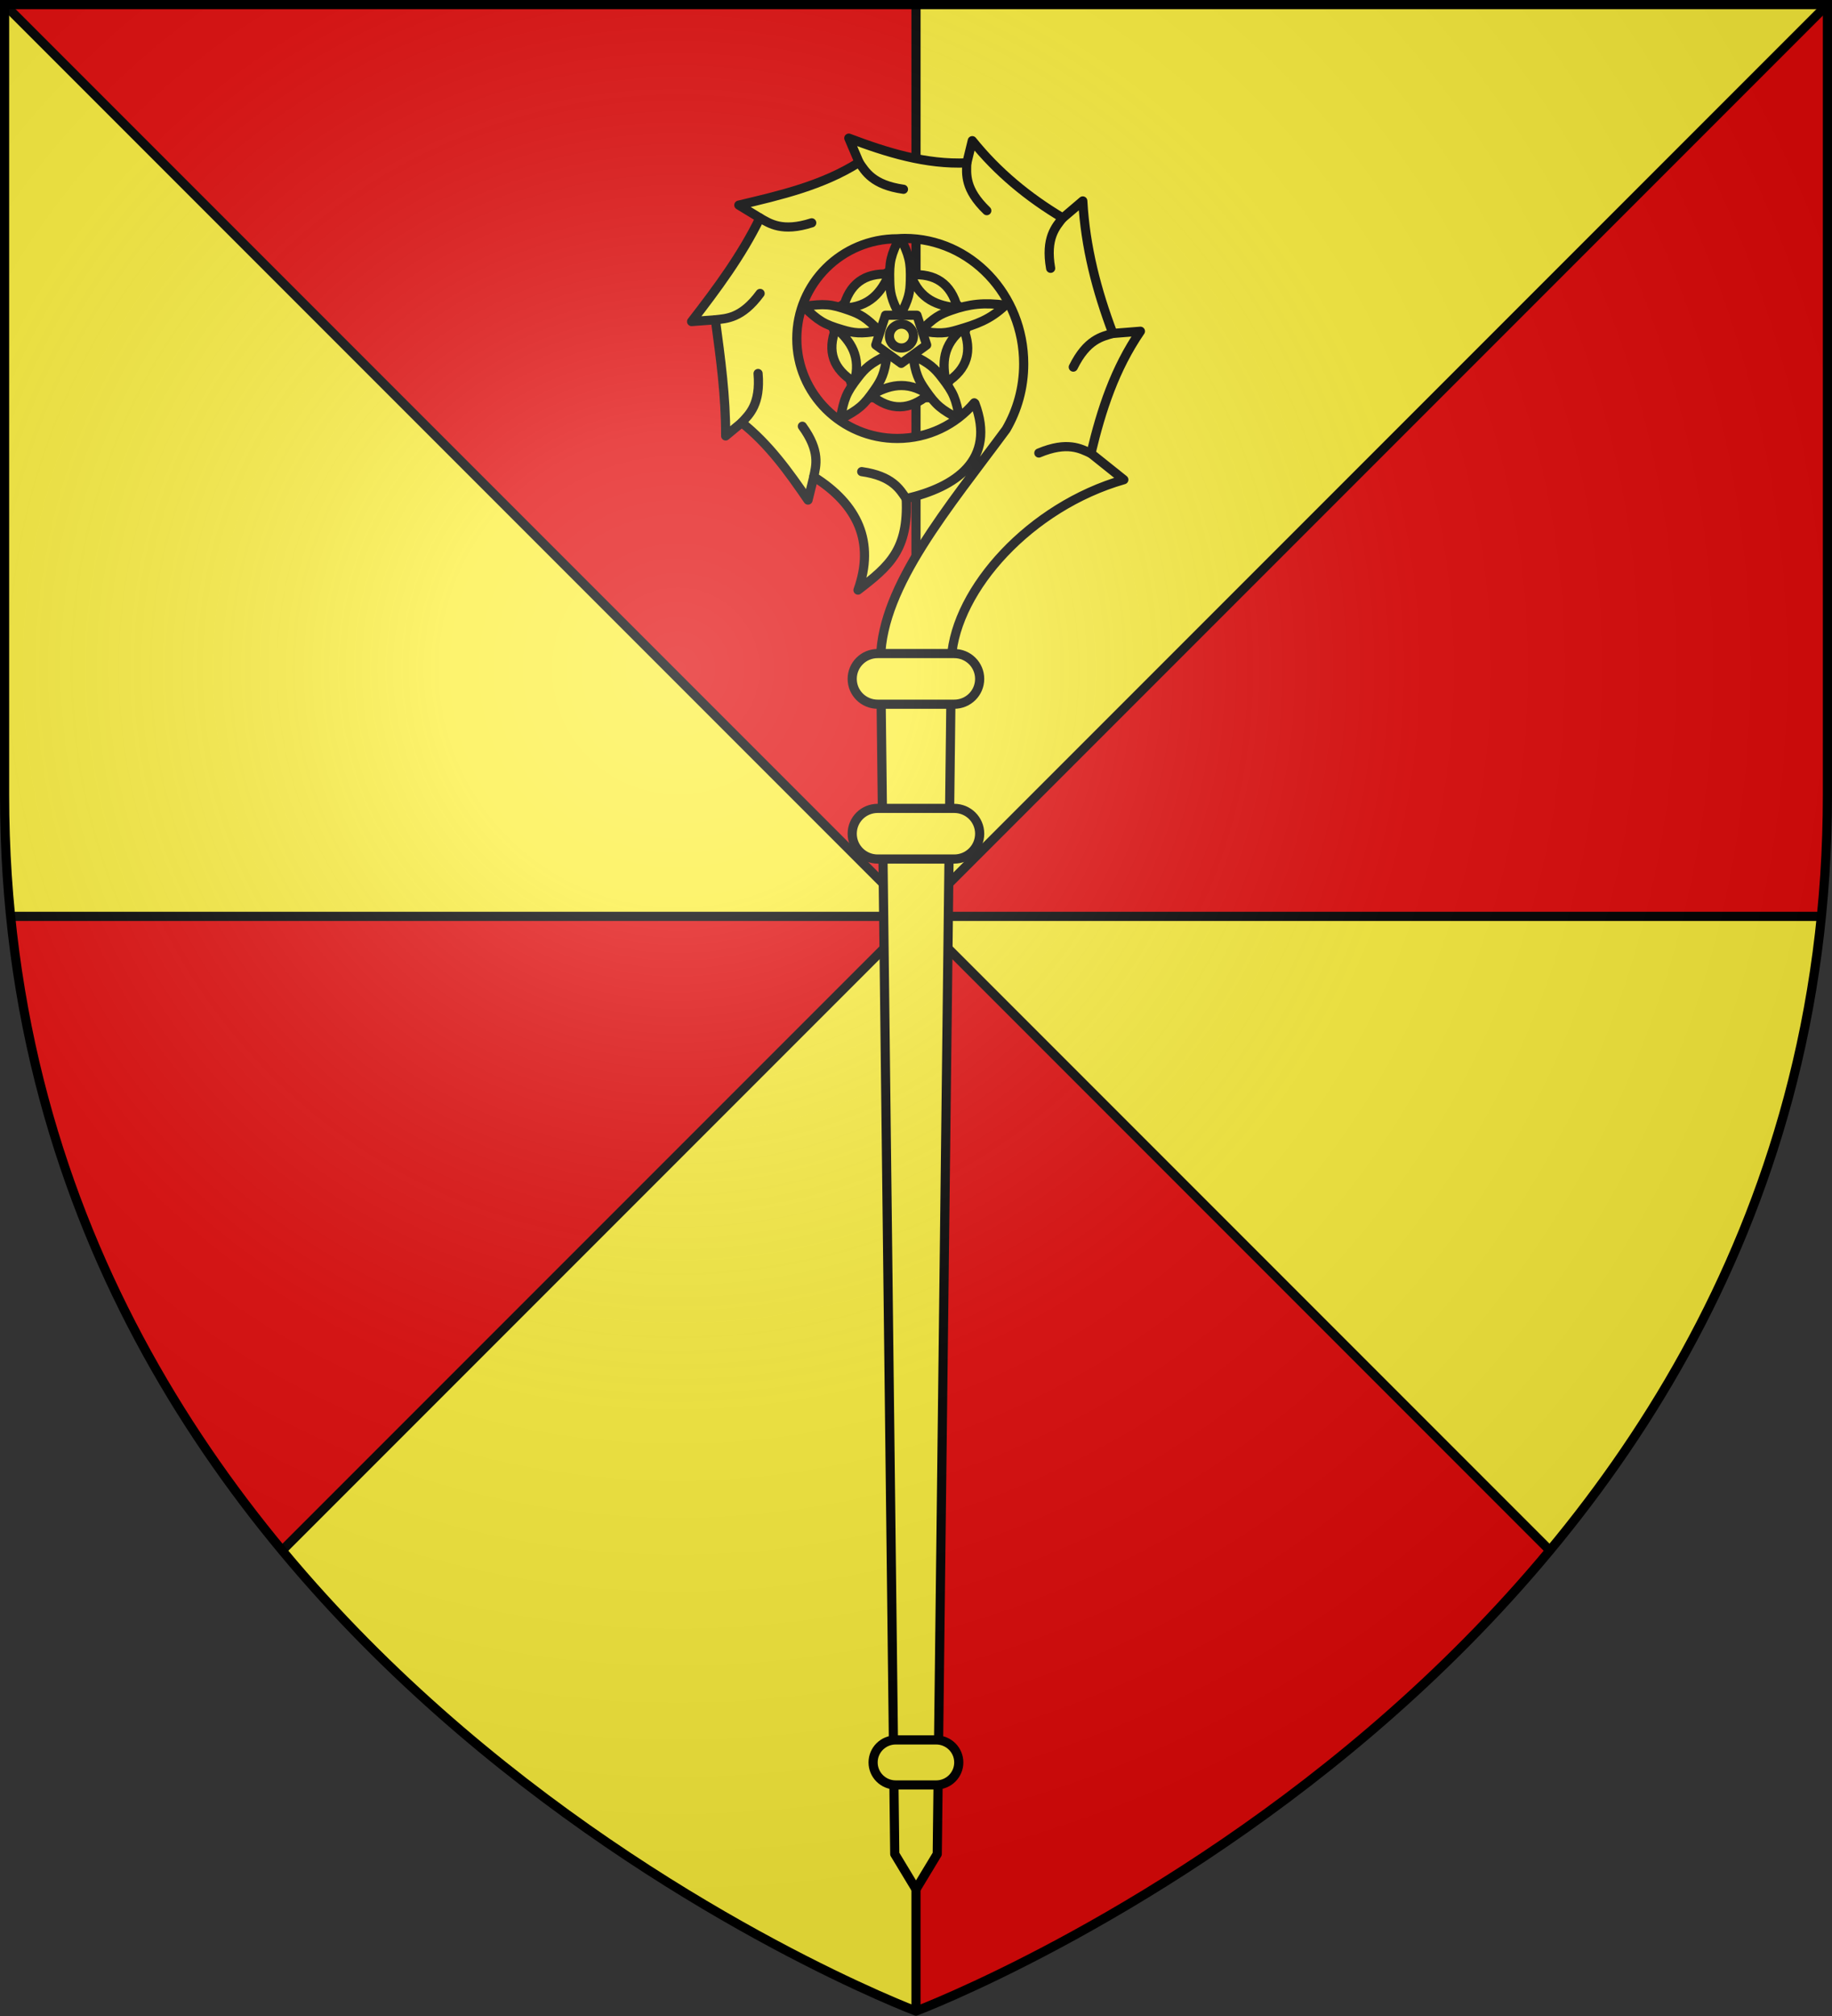
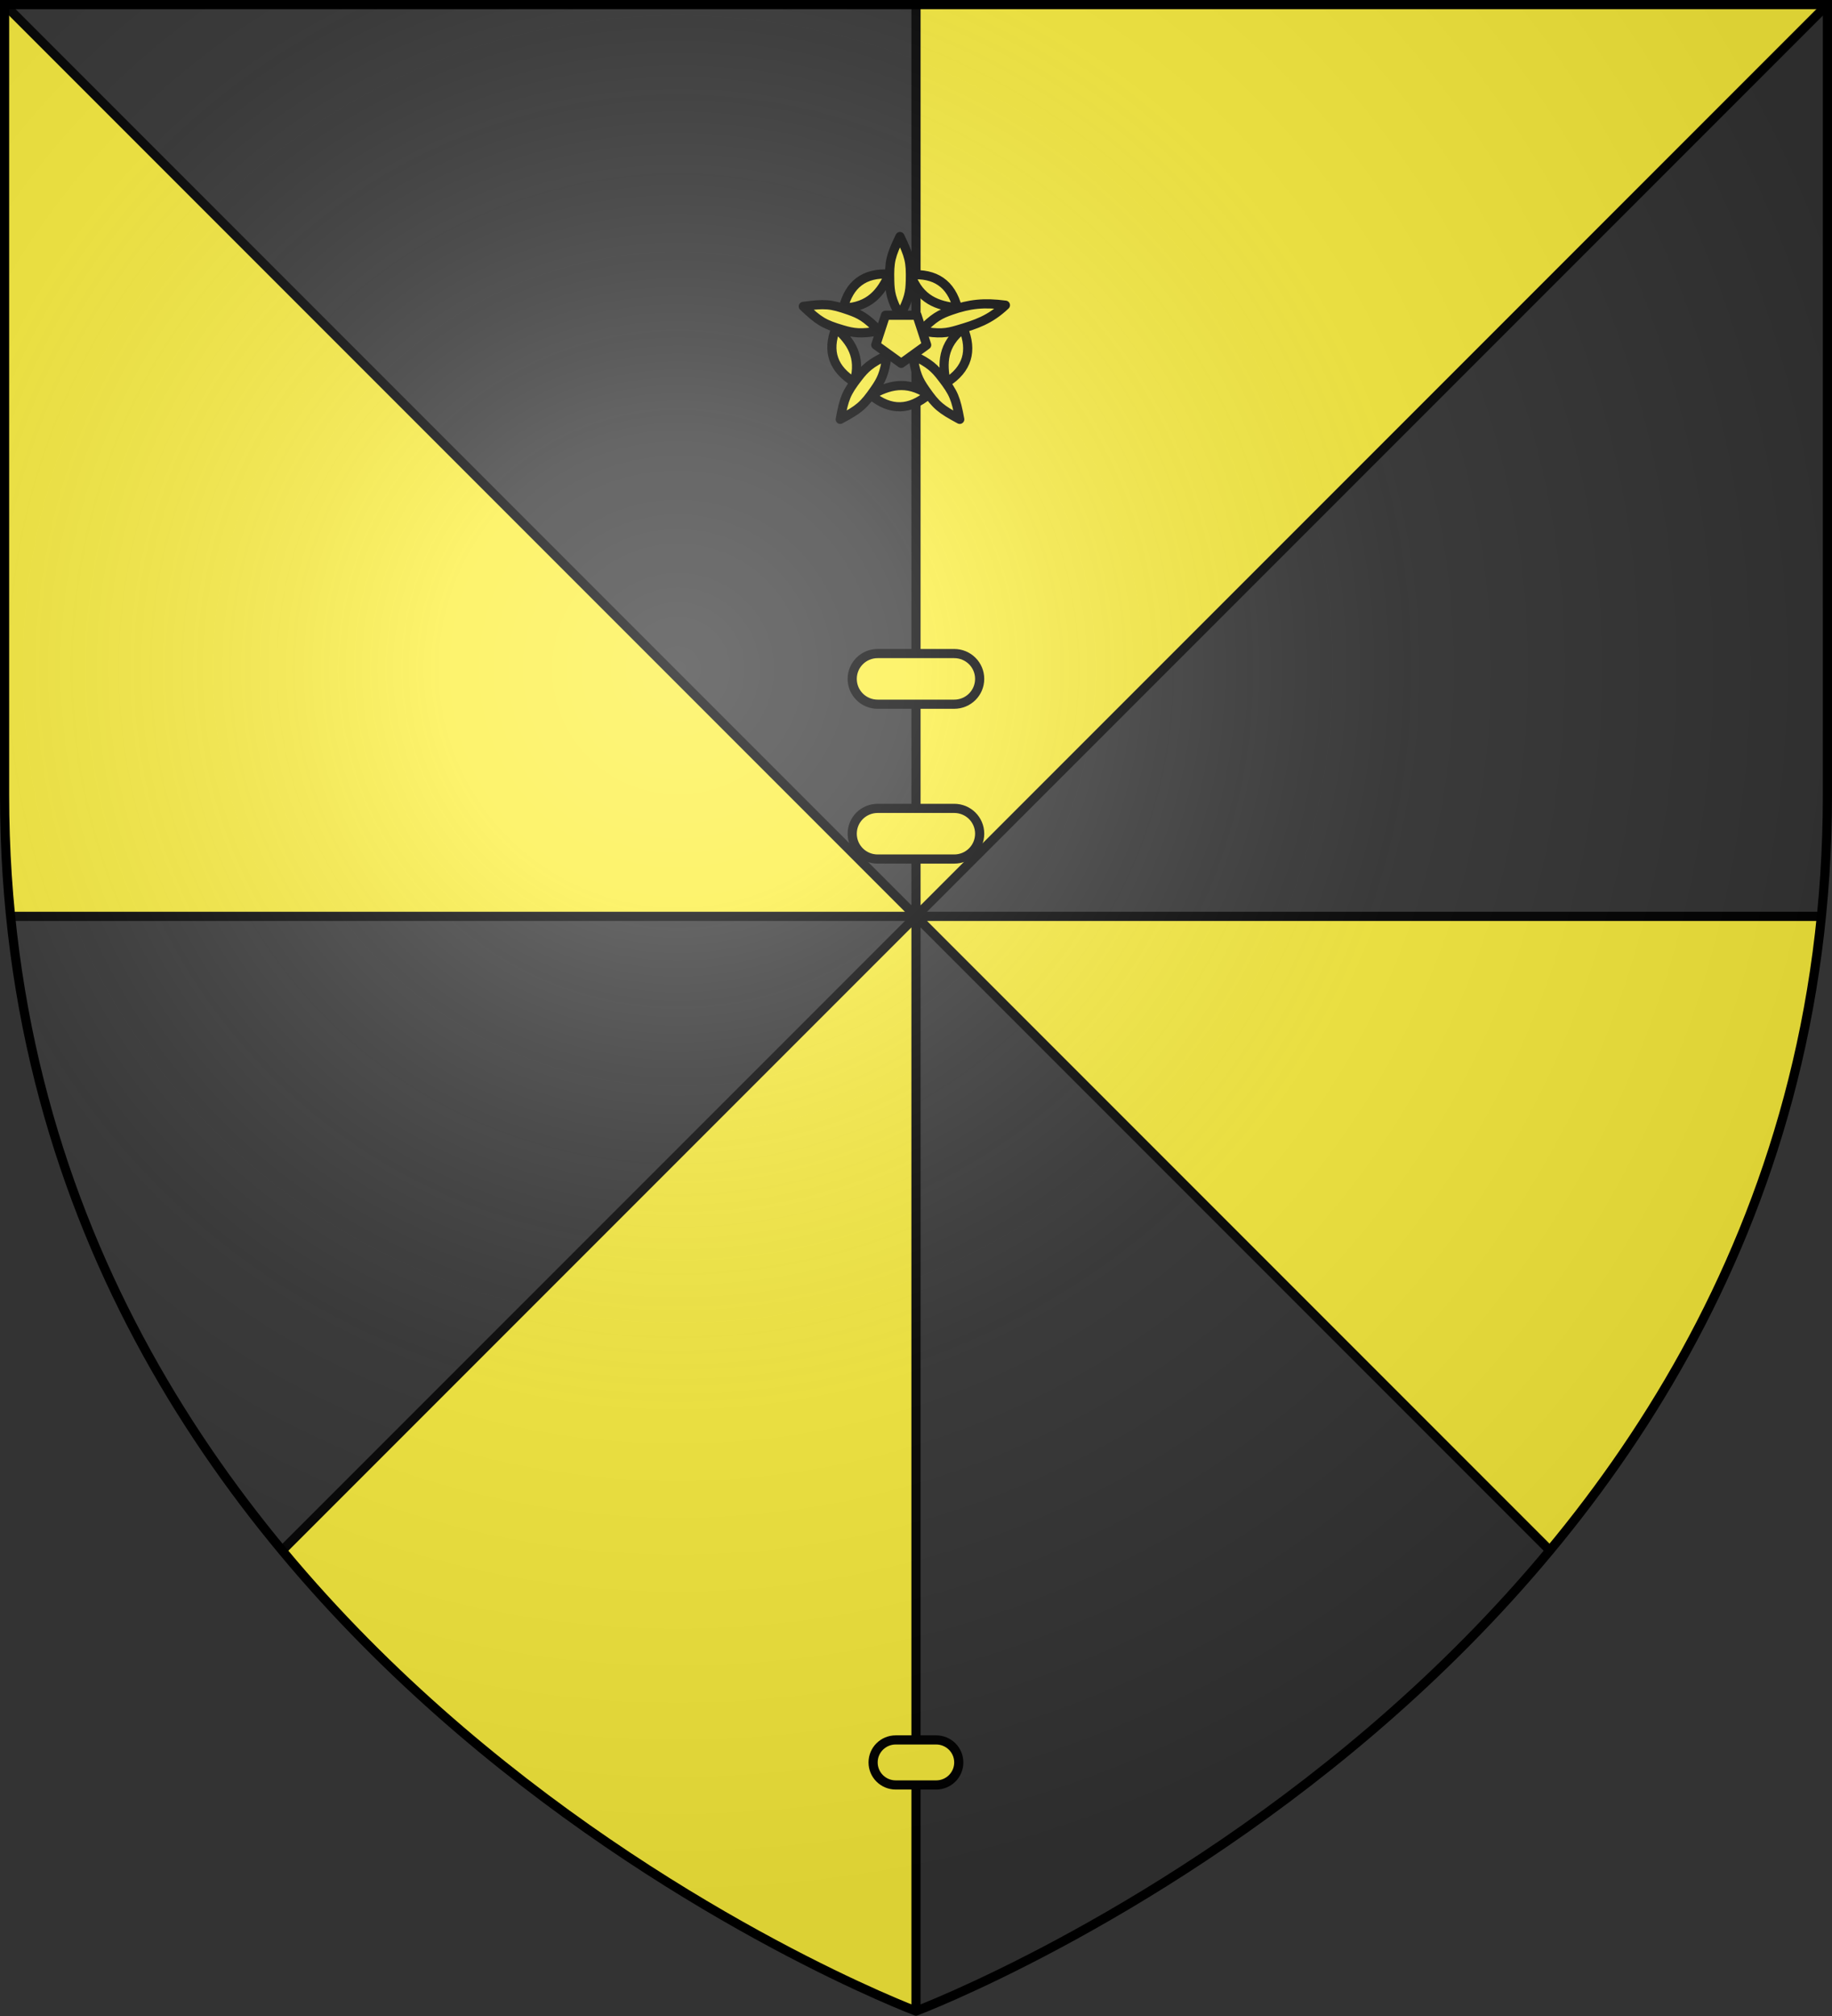
<svg xmlns="http://www.w3.org/2000/svg" height="660" width="600">
  <rect width="100%" height="100%" fill="#333333" stroke="none" />
  <radialGradient id="a" cx="221.445" cy="226.331" gradientTransform="matrix(1.353 0 0 1.35 -77.629 -86.514)" gradientUnits="userSpaceOnUse" r="300">
    <stop offset="0" stop-color="#fff" stop-opacity=".314" />
    <stop offset=".19" stop-color="#fff" stop-opacity=".251" />
    <stop offset=".6" stop-color="#6b6b6b" stop-opacity=".125" />
    <stop offset="1" stop-opacity=".125" />
  </radialGradient>
-   <path d="m300 658.5s298.5-112.436 298.5-398.182v-258.818h-597v258.818c0 285.746 298.5 398.182 298.5 398.182z" fill="#e20909" fill-rule="evenodd" stroke-width="1.001" />
  <path d="m1.5 1.5v258.777c0 13.634.686 26.871 1.98 39.723h296.52zm298.5 298.5 298.5-298.5h-298.5zm0 0 207.59 207.59c44.192-53.194 80.28-121.734 88.93-207.59zm0 0-207.59 207.59c87.808 105.693 207.59 150.807 207.59 150.807z" fill="#fcef3c" />
  <path d="m300 1.5v656.896m298.499-656.896-506.089 506.089m-90.91-506.09 506.09 506.09m88.93-207.59h-593.039" fill="none" stroke="#000" stroke-width="3" />
  <g fill="none" stroke="#000" stroke-linecap="round" stroke-linejoin="round" stroke-width="3" transform="matrix(1 0 0 1 -.02 -.045)">
    <g stroke-width="3">
-       <path d="m294.687 86.319 23.238 16.774-8.876 27.142h-28.723l-8.876-27.142z" fill="#fcef3c" />
      <path d="m276.201 100.909c8.766-.314 12.434-5.261 15.096-11.121-8.324-.513-13.18 3.421-15.096 11.121zm-13.089-.561c5.107 4.822 6.69 5.835 12.837 7.649 3.594 1.061 5.966 1.466 11.971.36-4.204-4.402-6.35-5.495-9.886-6.736-6.046-2.122-7.938-2.192-14.922-1.273zm16.677 24.789c2.409-8.381-1.194-13.375-5.98-17.701-3.063 7.708-.798 13.511 5.98 17.701zm-4.582 12.195c6.194-3.335 7.653-4.519 11.289-9.767 2.126-3.069 3.247-5.184 4.044-11.201-5.513 2.612-7.222 4.303-9.502 7.26-3.9 5.058-4.551 6.824-5.83 13.707zm28.882-8.098c-7.278-4.866-13.171-3.005-18.792.181 6.431 5.276 12.686 4.929 18.792-.181zm10.257 8.098c-1.278-6.884-1.961-8.628-5.861-13.685-2.28-2.957-3.959-4.67-9.472-7.282.796 6.017 1.887 8.154 4.013 11.223 3.636 5.248 5.125 6.409 11.319 9.745zm1.173-29.794c-6.907 5.373-6.947 11.517-5.634 17.813 7.038-4.447 8.639-10.465 5.634-17.813zm13.787-7.585c-6.984-.919-11.73-.419-17.776 1.704-3.536 1.241-5.694 2.298-9.898 6.7 6.005 1.107 8.388.737 11.983-.324 6.147-1.814 10.584-3.257 15.691-8.08zm-31.027-9.927c3.009 8.187 8.878 10.123 15.31 10.828-2.082-8.024-7.347-11.397-15.31-10.828zm-3.507-12.542c-3.038 6.316-3.518 8.125-3.355 14.494.095 3.724.44 6.09 3.355 11.423 2.915-5.333 3.297-7.699 3.393-11.423.163-6.369-.355-8.178-3.393-14.494z" fill="#fcef3c" />
      <path d="m290.031 103.248h10.301l3.183 9.734-8.334 6.016-8.334-6.016z" fill="#fcef3c" />
-       <ellipse cx="295.25" cy="110.069" fill="none" rx="3.933" ry="3.908" />
    </g>
-     <path d="m293.043 606.98 6.957 11.52 6.957-11.52 4.639-391.624c1.516-22.55 25.82-49.528 56.469-58.312l-10.762-8.604c3.425-14.382 7.814-27.761 16.197-39.996l-9.021.719c-5.332-14.122-9.026-28.326-9.855-43.381l-6.559 5.58c-11.418-6.818-21.337-14.994-29.639-25.309l-1.777 7.273c-13.466.595-26.245-3.414-38.66-8.102l3.369 7.92c-11.968 7.587-25.763 10.788-39.387 14.006l6.922 4.211c-5.97 12.238-14.081 23.177-22.393 33.912l7.791-.576c1.705 12.645 3.418 25.147 3.369 38.018l5.254-4.355c8.828 6.964 15.444 16.171 21.721 25.357l1.885-7.633c14.433 9.043 20.095 21.407 14.48 37.104 10.325-7.898 16.571-13.303 15.793-29.953 16.234-3.759 29.495-12.712 22.502-31.176l-.219-.18c-6.04 7.146-15.099 11.664-25.219 11.664-18.171-0-32.898-14.636-32.898-32.689 0-18.054 14.728-32.688 32.898-32.688.818-.054 1.634-.107 2.465-.107 21.491 0 38.951 18.406 38.951 41.076 0 7.869-2.116 15.205-5.762 21.455-18.673 25.303-40.624 51.08-41.104 74.764z" fill="#fcef3c" stroke-width="3" transform="matrix(1 0 0 1 .02 .045)" />
-     <path d="m296.794 163.271c-2.078-3.038-4.5-7.399-14.553-8.825m75.059-5.971c-3.356-1.54-7.693-4.039-17.049-.117m-73.73 7.762c.756-3.595 2.231-8.356-3.72-16.531m-19.884-1.193c2.512-2.695 6.244-6.021 5.38-16.074m-14.003-17.585c3.675-.397 8.688-.474 14.674-8.624m-.073-24.71c3.208 1.825 7.309 4.69 16.974 1.593m15.49-19.808c2.078 3.038 4.5 7.399 14.553 8.825m52.149 9.391c-2.266 2.902-5.692 6.539-3.95 16.478m20.363 21.32c-3.55 1.025-8.473 1.966-12.944 11.025m-34.881-66.858c-.116 3.671-.736 8.614 6.553 15.638" fill="none" stroke-width="3" />
    <path d="m293.391 569.663h13.217c4.111 0 7.42 3.288 7.42 7.372 0 4.084-3.309 7.372-7.42 7.372h-13.217c-4.111 0-7.42-3.288-7.42-7.372 0-4.084 3.309-7.372 7.42-7.372zm-5.913-304.972h25.043c4.625 0 8.348 3.699 8.348 8.294 0 4.595-3.723 8.294-8.348 8.294h-25.043c-4.625 0-8.348-3.699-8.348-8.294 0-4.595 3.723-8.294 8.348-8.294zm0-50.685h25.043c4.625 0 8.348 3.699 8.348 8.294 0 4.595-3.723 8.294-8.348 8.294h-25.043c-4.625 0-8.348-3.699-8.348-8.294 0-4.595 3.723-8.294 8.348-8.294z" fill="#fcef3c" stroke-width="3" />
  </g>
  <path d="m300 658.5s298.5-112.436 298.5-398.182v-258.818h-597v258.818c0 285.746 298.5 398.182 298.5 398.182z" fill="url(#a)" fill-rule="evenodd" />
  <path d="m300 658.396s-298.499-112.418-298.499-398.119v-258.777h596.999v258.777c0 285.7-298.499 398.119-298.499 398.119z" fill="none" stroke="#000" stroke-width="3.001" />
</svg>